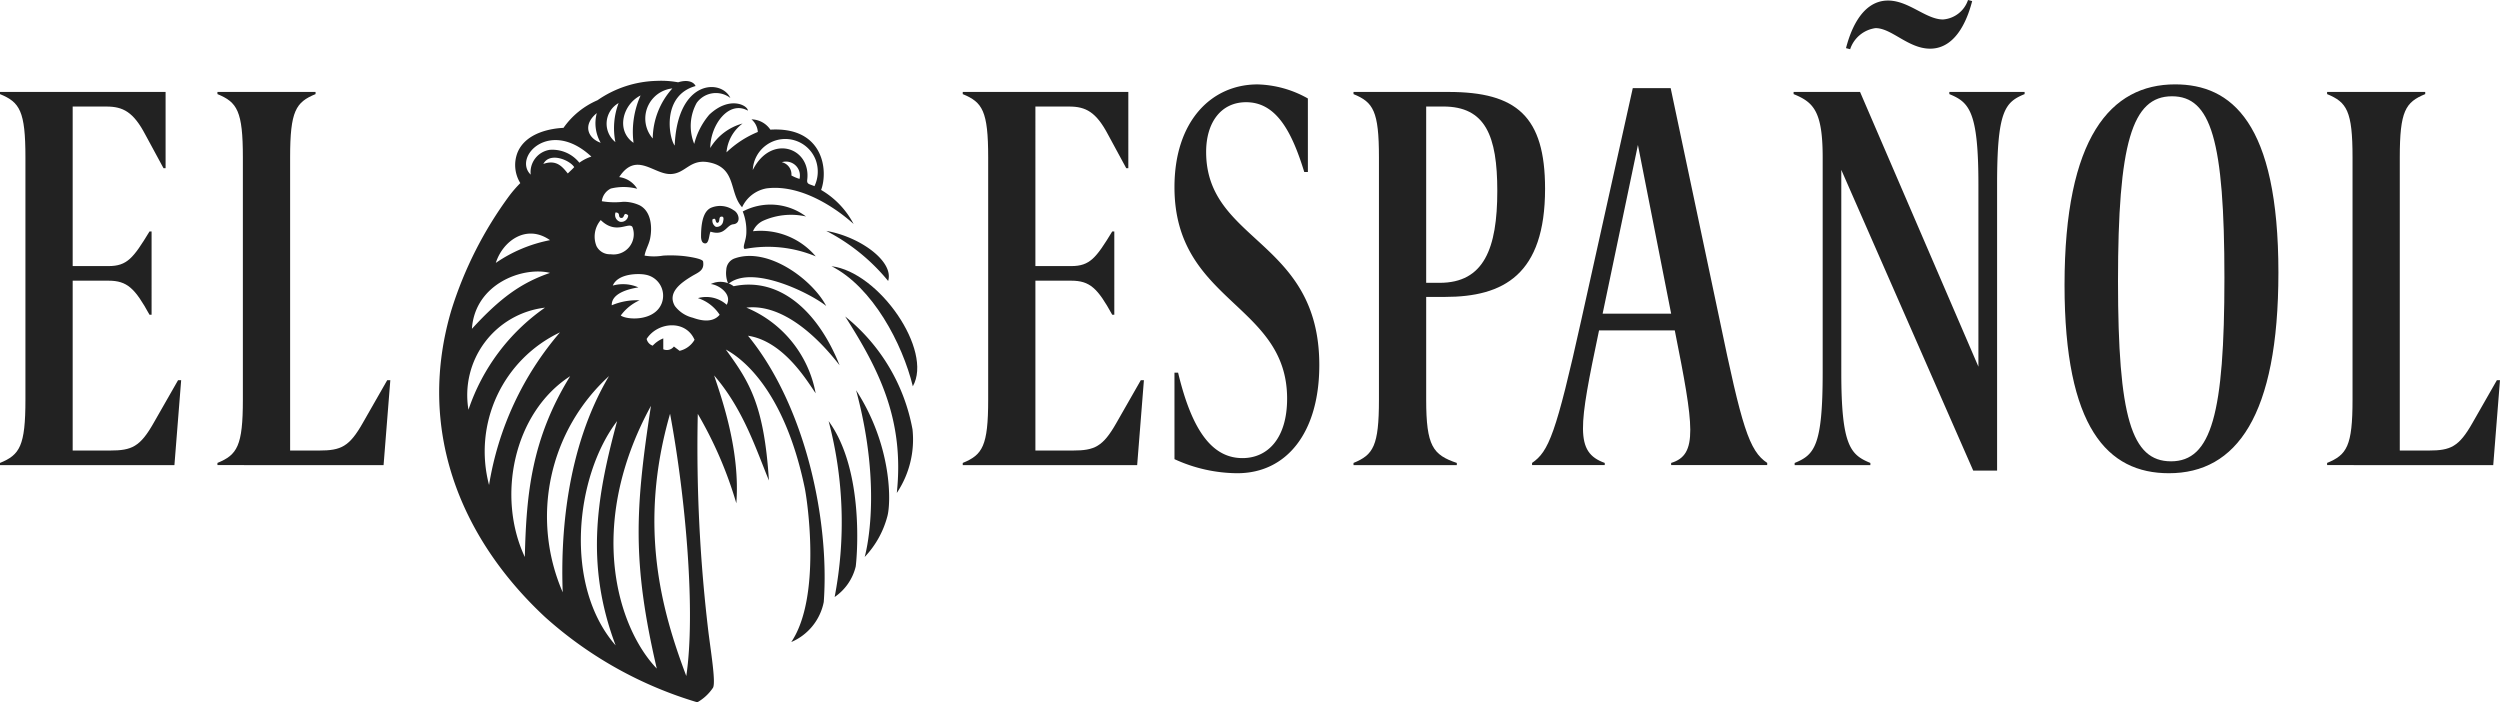
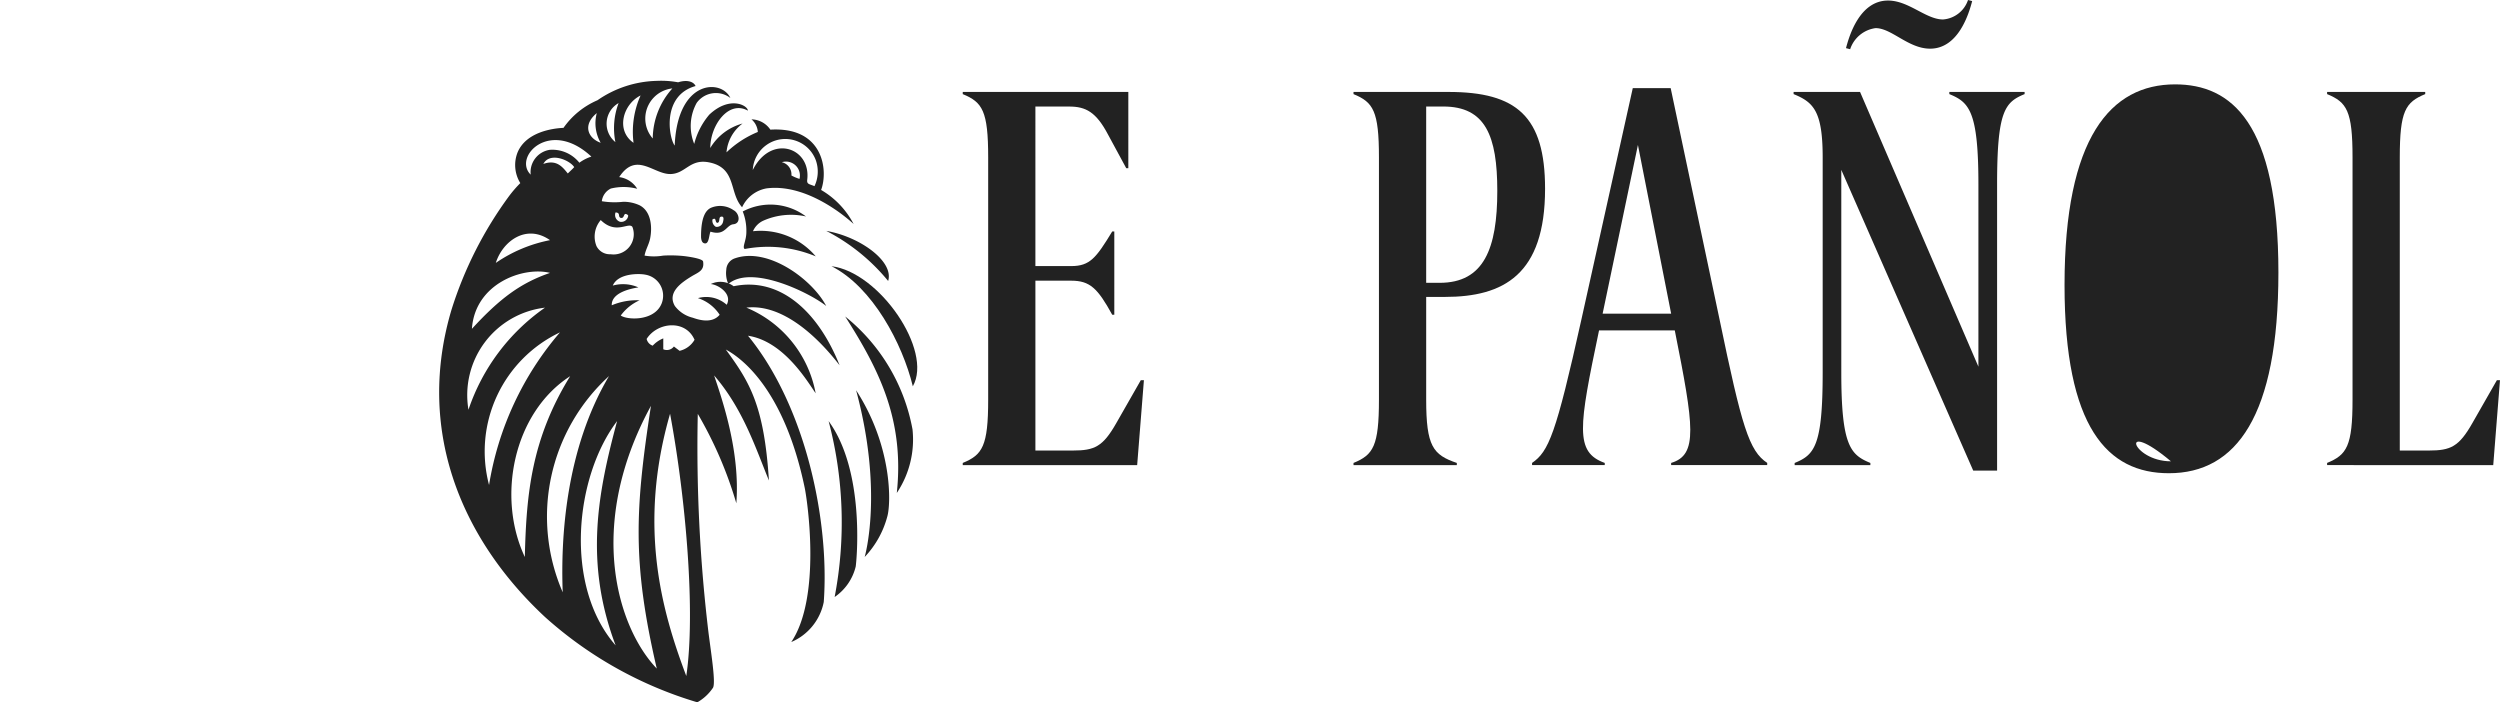
<svg xmlns="http://www.w3.org/2000/svg" id="Page-1" width="197.1" height="55.368" viewBox="0 0 197.1 55.368">
  <g id="Group">
    <g id="elespanol-logo">
      <path id="EL-ESPAÑOL" d="M1946.339,105.8l.532-6.694h-.246l-1.924,3.368c-1.064,1.876-1.719,2.175-3.438,2.175h-2.292V81.537c0-3.667.45-4.349,2.005-4.989v-.171h-7.735v.171c1.555.64,2.005,1.322,2.005,4.989v19.1c0,3.667-.45,4.349-2.005,4.989v.171Z" transform="translate(-1749.772 -69.129)" fill="#222" />
-       <path id="Combined-Shape" d="M1723.307,100.745c-4.829,0-8.226-3.582-8.226-14.838,0-11.64,3.643-15.819,8.717-15.819,4.42,0,8.145,2.985,8.145,14.838C1731.942,96.225,1728.627,100.745,1723.307,100.745Zm.164-.938c3.192,0,4.215-3.752,4.215-14.454,0-10.873-1.064-14.326-4.134-14.326-3.151,0-4.256,3.71-4.256,14.582C1719.3,96.31,1720.36,99.806,1723.47,99.806Z" transform="translate(-1552.313 -63.436)" fill="#222" />
+       <path id="Combined-Shape" d="M1723.307,100.745c-4.829,0-8.226-3.582-8.226-14.838,0-11.64,3.643-15.819,8.717-15.819,4.42,0,8.145,2.985,8.145,14.838C1731.942,96.225,1728.627,100.745,1723.307,100.745Zm.164-.938C1719.3,96.31,1720.36,99.806,1723.47,99.806Z" transform="translate(-1552.313 -63.436)" fill="#222" />
      <path id="Combined-Shape-2" data-name="Combined-Shape" d="M1503.769,0l.327.085c-.246.938-1.064,3.752-3.315,3.752-1.719,0-3.029-1.62-4.3-1.62a2.455,2.455,0,0,0-2.005,1.663l-.328-.085c.246-.938,1.064-3.752,3.315-3.752,1.637,0,2.988,1.492,4.338,1.492A2.258,2.258,0,0,0,1503.769,0Zm2.292,37.1h-1.883l-10.4-23.707V29.378c0,5.8.737,6.481,2.292,7.121v.171H1490.1V36.5c1.555-.64,2.21-1.322,2.21-7.121V12.408c0-3.667-.737-4.349-2.292-4.989V7.248h5.239l9.331,21.66V14.54c0-5.8-.737-6.481-2.292-7.121V7.248h5.934v.171c-1.555.64-2.169,1.322-2.169,7.121Z" transform="translate(-1348.61)" fill="#222" />
      <path id="Combined-Shape-3" data-name="Combined-Shape" d="M1291.257,102.951h-7.572v-.171c2.128-.64,1.8-2.857.287-10.446H1278c-1.6,7.632-1.924,9.594.45,10.446v.171h-5.73v-.171c1.31-.9,1.883-2.26,3.888-11.3l4.052-18.249h2.988l3.847,18.206c1.76,8.485,2.333,10.4,3.765,11.342Zm-7.572-11.939-2.619-13.3-2.783,13.3Z" transform="translate(-1151.932 -66.283)" fill="#222" />
      <path id="Combined-Shape-4" data-name="Combined-Shape" d="M1132.561,105.627v.171h-8.144v-.171c1.555-.64,2.005-1.322,2.005-4.989v-19.1c0-3.667-.45-4.349-2.005-4.989v-.171h7.49c5.361,0,7.612,1.919,7.612,7.632,0,6.779-3.274,8.528-7.9,8.528h-1.473v8.1C1130.147,104.306,1130.679,104.988,1132.561,105.627Zm-2.415-28.1v13.9h1.064c3.479,0,4.543-2.686,4.543-7.248,0-4.349-.941-6.652-4.256-6.652Z" transform="translate(-1017.706 -69.129)" fill="#222" />
-       <path id="Path" d="M975.685,99.636a11.994,11.994,0,0,0,4.952,1.109c3.888,0,6.466-3.2,6.466-8.528,0-9.892-8.922-9.679-8.922-16.8,0-2.345,1.187-3.923,3.151-3.923,2.374,0,3.6,2.3,4.584,5.5h.286V71.2a8.457,8.457,0,0,0-3.97-1.109c-3.642,0-6.548,2.9-6.548,8.1,0,9.082,8.881,9.167,8.881,16.672,0,3.113-1.514,4.69-3.52,4.69-2.251,0-3.929-1.919-5.075-6.737h-.286Z" transform="translate(-883.089 -63.436)" fill="#222" />
      <path id="Path-2" data-name="Path" d="M813.536,105.8l.532-6.694h-.246l-1.924,3.368c-1.064,1.876-1.719,2.175-3.438,2.175h-2.947V91.258h2.824c1.473,0,2.087.6,3.233,2.686h.164V87.378h-.164c-1.269,2.089-1.76,2.729-3.233,2.729h-2.824V77.529h2.66c1.31,0,2.128.426,3.07,2.217l1.432,2.644h.164V76.378H799.785v.171c1.555.64,2.005,1.322,2.005,4.989v19.1c0,3.667-.45,4.349-2.005,4.989v.171Z" transform="translate(-723.882 -69.129)" fill="#222" />
-       <path id="Path-3" data-name="Path" d="M193.741,105.8l.532-6.694h-.246l-1.924,3.368c-1.064,1.876-1.719,2.175-3.438,2.175h-2.292V81.537c0-3.667.45-4.349,2.005-4.989v-.171h-7.735v.171c1.555.64,2.005,1.322,2.005,4.989v19.1c0,3.667-.45,4.349-2.005,4.989v.171Z" transform="translate(-163.5 -69.129)" fill="#222" />
-       <path id="Path-4" data-name="Path" d="M13.751,105.8l.532-6.694h-.246l-1.924,3.368c-1.064,1.876-1.719,2.175-3.438,2.175H5.73V91.258H8.554c1.473,0,2.087.6,3.233,2.686h.164V87.378h-.164c-1.269,2.089-1.76,2.729-3.233,2.729H5.73V77.529H8.39c1.31,0,2.128.426,3.069,2.217l1.432,2.644h.164V76.378H0v.171c1.555.64,2.005,1.322,2.005,4.989v19.1c0,3.667-.45,4.349-2.005,4.989v.171Z" transform="translate(0 -69.129)" fill="#222" />
    </g>
    <g id="EE-T-leon-849_3" transform="translate(34.625 6.375)">
      <g id="Group-8" transform="translate(0 0)">
        <path id="Fill-1" d="M24.734,10.14c-1.047-1.133-.413-3.12-2.619-3.545-1.514-.291-1.827.889-3.02.922-1.336.037-2.708-1.816-4.054.241a1.962,1.962,0,0,1,1.419.921,4.236,4.236,0,0,0-2.077-.019,1.278,1.278,0,0,0-.712,1,6.076,6.076,0,0,0,1.691.044,3.015,3.015,0,0,1,1.286.277c.923.473,1.014,1.741.825,2.649-.1.459-.35.849-.432,1.318a4.354,4.354,0,0,0,1.468,0,10.148,10.148,0,0,1,1.618.035c.209.023,1.488.184,1.528.432.119.735-.4.854-.926,1.179-.768.472-1.928,1.252-1.3,2.325a2.5,2.5,0,0,0,1.413.926c.444.158,1.5.5,2.119-.232A3.226,3.226,0,0,0,21.246,17.3a2.431,2.431,0,0,1,2.271.524c.468-.871-.684-1.594-1.26-1.632a1.737,1.737,0,0,1,1.806.171c3.6-.757,6.641,1.932,8.355,6.233-2.139-2.755-4.793-4.842-7.35-4.546a9.1,9.1,0,0,1,5.461,6.753c-.67-.971-2.53-4.112-5.333-4.537,4.523,5.524,6.441,14.532,5.972,20.99a4.345,4.345,0,0,1-2.562,3.159c2.382-3.537,1.278-11.111,1.06-12.162-1.651-7.929-5.114-10.308-6.221-10.9,1.877,2.56,3.023,4.395,3.4,10.325-1.012-2.459-2.023-5.632-4.321-8.282.647,1.935,2.064,6,1.751,10.079a31.5,31.5,0,0,0-3.039-7.049,122.8,122.8,0,0,0,.853,17.316c.232,1.777.578,3.97.334,4.294A3.646,3.646,0,0,1,21.2,49.165,31.313,31.313,0,0,1,9.189,42.439C2.4,36.112-.947,27.505,1.819,18.217a30.523,30.523,0,0,1,4.575-9.01,9.648,9.648,0,0,1,.85-.976,2.7,2.7,0,0,1-.2-2.455c.676-1.547,2.673-1.858,3.605-1.9A6.309,6.309,0,0,1,13.327,1.7,8.551,8.551,0,0,1,18,.172a7.352,7.352,0,0,1,1.687.113c.734-.232,1.237-.036,1.374.294-2.688.75-2.108,4.093-1.644,4.693C19.631.034,23.11.015,23.806,1.522a1.865,1.865,0,0,0-2.658.389,3.765,3.765,0,0,0-.193,3.231,5.73,5.73,0,0,1,1.188-2.306c1.615-1.521,3.041-.724,3.043-.316-1.529-.853-2.965,1.166-2.965,2.945a4.253,4.253,0,0,1,2.547-1.93A3.167,3.167,0,0,0,23.5,5.807,7.916,7.916,0,0,1,25.97,4.2a1.429,1.429,0,0,0-.5-.994,1.843,1.843,0,0,1,1.489.812c4.194-.251,4.575,3.228,4,4.754a6.7,6.7,0,0,1,2.563,2.684c-1.113-1.018-3.994-3.177-6.87-2.807a2.631,2.631,0,0,0-1.931,1.508ZM19.051,26.416c-2.551,8.847-.666,15.519,1.279,20.677C21.071,42.129,20.3,33.107,19.051,26.416Zm-1.507-.623c-5.16,9.47-2.609,17.515.459,20.713C16.057,38.129,16.295,33.93,17.544,25.793Zm-6.956,14.7c-.168-4.29.23-11.281,3.651-17.049A14.993,14.993,0,0,0,10.588,40.494ZM14.76,44.68c-2.488-6.572-1.393-12.067.116-17.685C11.549,31.361,10.652,39.981,14.76,44.68ZM11.175,23.453c-4.488,2.9-5.8,9.533-3.575,14.256C7.719,32.75,8.116,28.418,11.175,23.453ZM4.78,32.033A24.459,24.459,0,0,1,10.371,20,10.388,10.388,0,0,0,4.78,32.033ZM16.553,16.454c-.429.073-2.129.349-2.1,1.411a5.075,5.075,0,0,1,2.194-.394,3.722,3.722,0,0,0-1.483,1.2c.478.352,2.617.478,3.21-.917a1.68,1.68,0,0,0-1.254-2.3c-.466-.1-2.158-.141-2.585.857A3.005,3.005,0,0,1,16.553,16.454ZM3.157,26.1a16.037,16.037,0,0,1,6.032-8.048A6.94,6.94,0,0,0,3.157,26.1ZM9.586,15.311c-2.105-.528-5.918.834-6.157,4.408C5.654,17.3,7.282,16.105,9.586,15.311Zm4-4.165a2,2,0,0,0-.334,2.055,1.171,1.171,0,0,0,1.109.639,1.594,1.594,0,0,0,1.72-2.155C15.775,11.274,14.791,12.332,13.586,11.146ZM25.572,7.2c1.442-2.874,4.6-1.77,4.293.762-.045.368.158.336.571.511a2.67,2.67,0,0,0,.1-2.059A2.566,2.566,0,0,0,25.572,7.2ZM20.981,20.586c-.707-1.623-2.932-1.4-3.777-.068a.727.727,0,0,0,.479.531,2.264,2.264,0,0,1,.833-.574v.857a.693.693,0,0,0,.837-.219l.449.343A1.853,1.853,0,0,0,20.981,20.586ZM12.847,6.142c-3.286-3.054-6.2.039-4.784,1.423a1.779,1.779,0,0,1,1.5-1.956A2.727,2.727,0,0,1,11.9,6.625,3.319,3.319,0,0,1,12.847,6.142ZM19.233.767a2.391,2.391,0,0,0-1.548,3.947A5.986,5.986,0,0,1,19.233.767ZM5.313,14.523a11.375,11.375,0,0,1,4.273-1.793C7.719,11.419,5.852,12.809,5.313,14.523Zm11.412-13.2c-1.4.7-1.967,2.763-.554,3.733A7,7,0,0,1,16.725,1.326Zm-1.733.6A1.869,1.869,0,0,0,14.741,5,5.592,5.592,0,0,1,14.992,1.928Zm-1.72.792c-1.139.933-.7,1.979.309,2.339A3.082,3.082,0,0,1,13.272,2.721ZM11.494,6.973c-.342-.548-1.921-1.227-2.435-.251,1.082-.387,1.546.29,1.93.75C11.193,7.269,11.347,7.137,11.494,6.973Zm16.37-.388a.984.984,0,0,1,.754,1.045,3.413,3.413,0,0,0,.638.271A1.1,1.1,0,0,0,27.864,6.584ZM14.753,10.546a.561.561,0,0,0,.354.735.551.551,0,0,0,.641-.457c.02-.06-.09-.138-.2-.162-.176.009-.1.365-.388.314-.251-.1.016-.406-.4-.431Z" transform="translate(-0.848 -0.171)" fill="#222" fill-rule="evenodd" />
        <path id="Fill-3" d="M343.424,204.761a7.557,7.557,0,0,1-1.233,5.058c.61-5.755-1.389-9.711-4.071-13.913a14.841,14.841,0,0,1,5.3,8.855" transform="translate(-306.112 -177.33)" fill="#222" fill-rule="evenodd" />
        <path id="Fill-4" d="M324.358,282.821c2.873,3.929,2.222,10.885,2.137,11.469a4.072,4.072,0,0,1-1.661,2.4,31.251,31.251,0,0,0-.475-13.867" transform="translate(-293.656 -255.997)" fill="#222" fill-rule="evenodd" />
        <path id="Fill-5" d="M253.013,103.519a4.659,4.659,0,0,1,4.989.392,5.377,5.377,0,0,0-3.352.325,1.618,1.618,0,0,0-.829.838,5.687,5.687,0,0,1,4.951,1.983,9.787,9.787,0,0,0-5.6-.582c-.225-.133.132-.657.128-1.338a4.1,4.1,0,0,0-.284-1.618" transform="translate(-229.082 -93.219)" fill="#222" fill-rule="evenodd" />
        <path id="Fill-6" d="M347.192,257.174c2.852,4.391,2.769,8.9,2.458,9.968a7.382,7.382,0,0,1-1.782,3.18c.037-.117,1.478-5.18-.676-13.148" transform="translate(-314.323 -232.783)" fill="#222" fill-rule="evenodd" />
        <path id="Fill-7" d="M326.743,154.145c3.761.462,8.022,6.644,6.413,9.468-.815-3.351-3.169-7.826-6.413-9.468" transform="translate(-295.814 -139.532)" fill="#222" fill-rule="evenodd" />
      </g>
      <path id="Fill-9" d="M239.376,147.813a2.1,2.1,0,0,1-.161-1.123.989.989,0,0,1,.679-.9c2.65-.919,6.135,1.71,7.2,3.759-1.162-.954-5.844-3.33-7.72-1.735" transform="translate(-216.58 -131.798)" fill="#222" fill-rule="evenodd" />
      <path id="Fill-10" d="M218.733,106.961c-.253,0-.318-.251-.333-.492-.012-1.643.4-2.121.759-2.306a1.855,1.855,0,0,1,1.806.18c.457.237.6,1.047-.019,1.109-.558.056-.648.946-1.8.583C219.029,106.263,219.039,106.961,218.733,106.961Zm.569-1.892a.554.554,0,0,0,.267.585.506.506,0,0,0,.565-.395c.043-.189.1-.468-.177-.4-.182.051-.042.406-.249.481-.251,0-.055-.474-.406-.272Z" transform="translate(-197.754 -94.146)" fill="#222" fill-rule="evenodd" />
      <path id="Fill-11" d="M322.4,124.8c2.67.459,5.355,2.416,4.88,3.948a15.468,15.468,0,0,0-4.88-3.948" transform="translate(-291.884 -112.972)" fill="#222" fill-rule="evenodd" />
    </g>
  </g>
</svg>